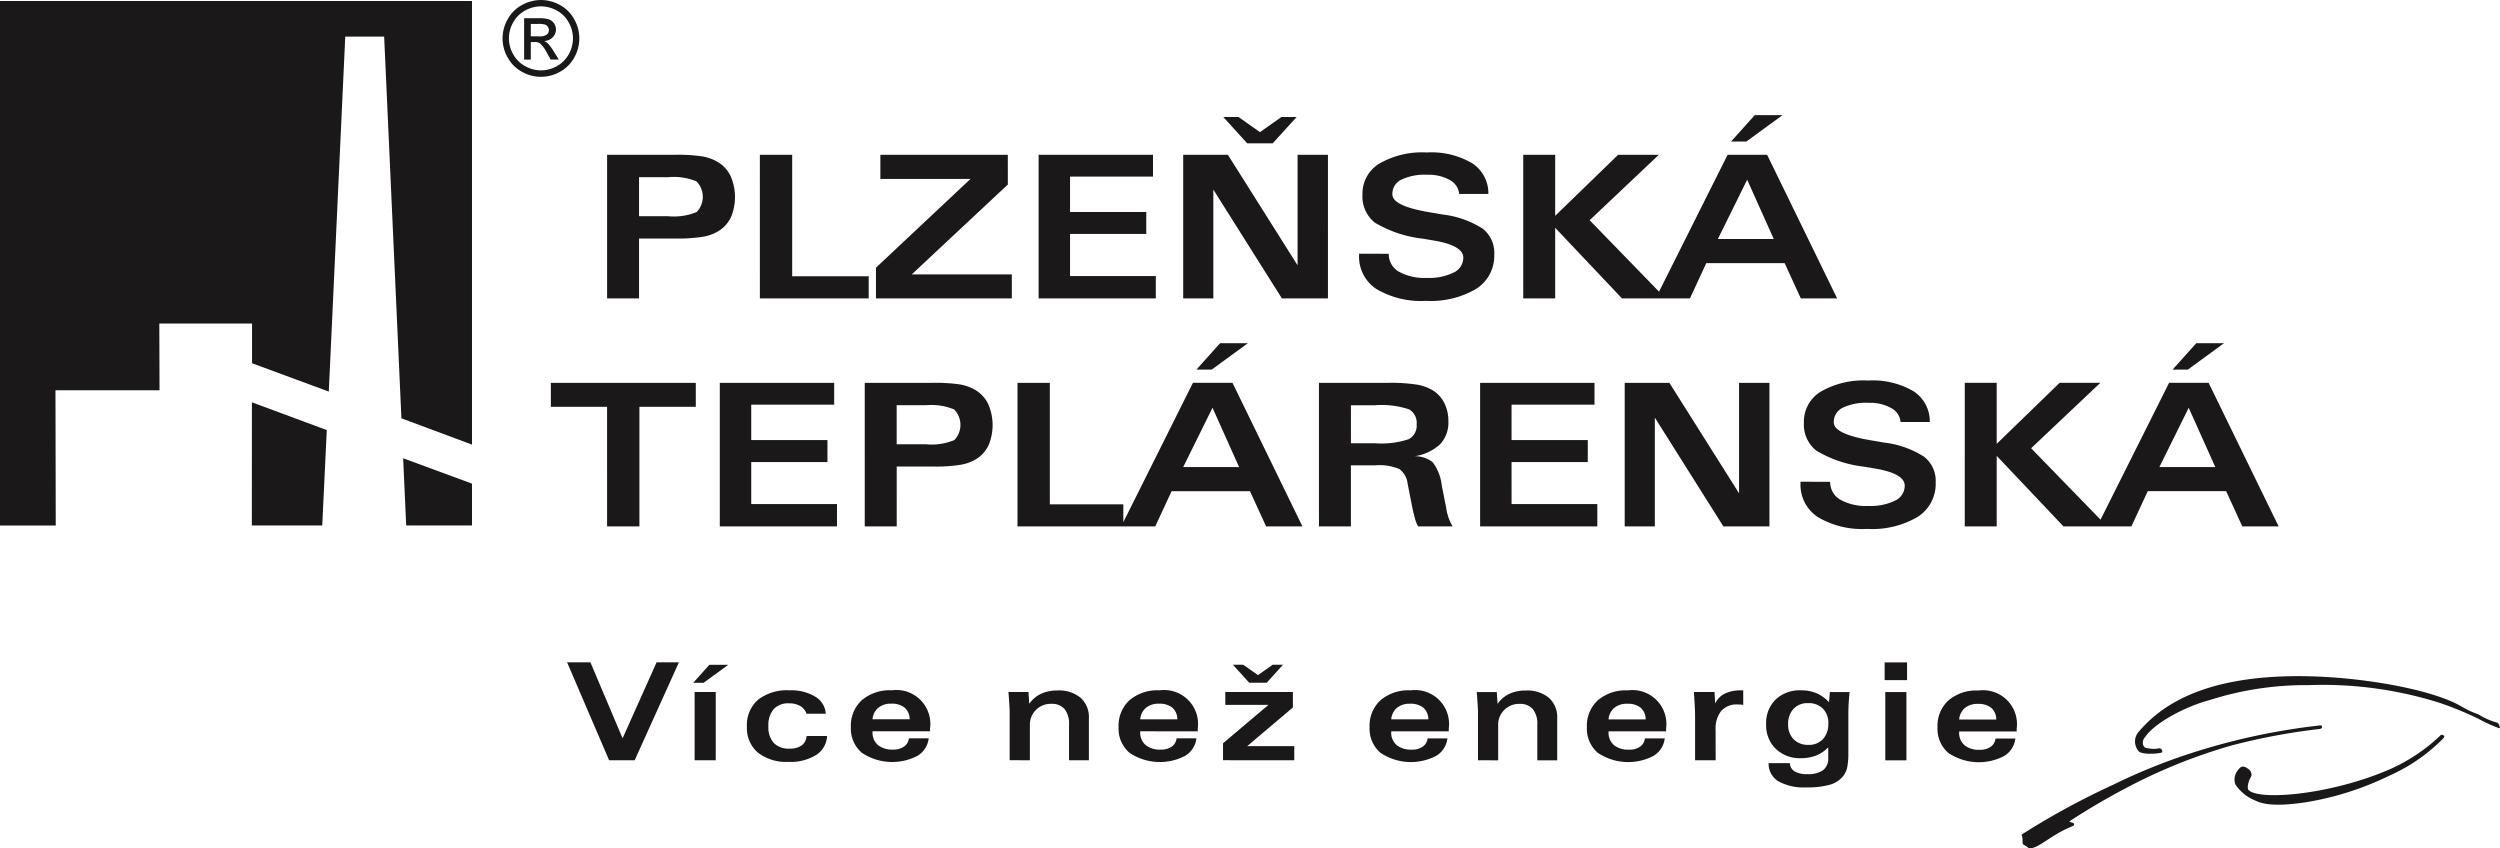
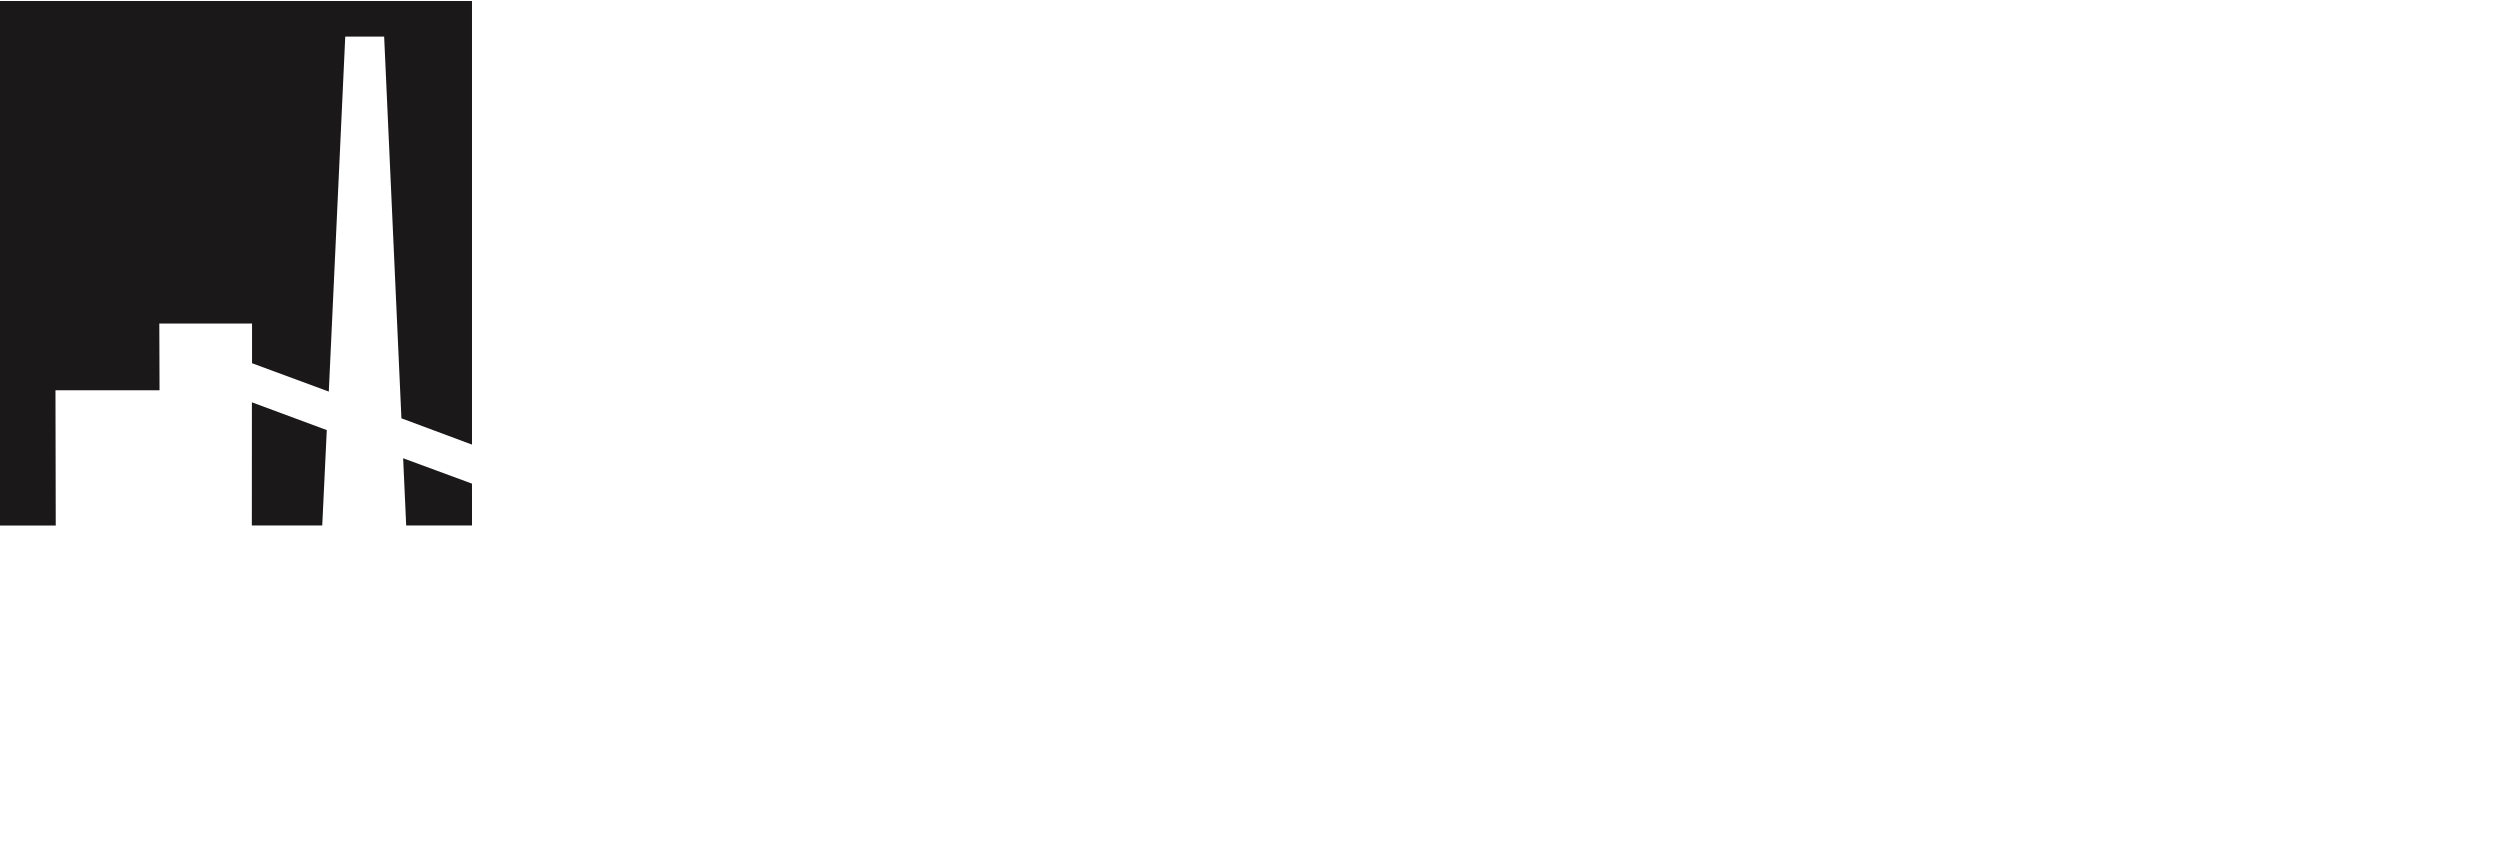
<svg xmlns="http://www.w3.org/2000/svg" id="Group_789" data-name="Group 789" width="182.317" height="61.873" viewBox="0 0 182.317 61.873">
  <defs>
    <clipPath id="clip-path">
      <rect id="Rectangle_221" data-name="Rectangle 221" width="182.317" height="61.873" fill="none" />
    </clipPath>
  </defs>
  <g id="Group_788" data-name="Group 788" clip-path="url(#clip-path)">
-     <path id="Path_522" data-name="Path 522" d="M568.259,186.455a47.547,47.547,0,0,0-8.591,1.8,42.551,42.551,0,0,0-6.336,2.507,55.68,55.68,0,0,0-6.69,3.642c.128.29.039.592.1.681s.272.136.434.323c.758.016,1.511-.958,3.242-1.646a.122.122,0,0,0,.036-.173c-.085-.094-.241-.055-.319-.155a49.473,49.473,0,0,1,4.288-2.511,39.441,39.441,0,0,1,7.582-3.035,46.285,46.285,0,0,1,6.371-1.19c.187-.022.207-.135.164-.228-.023-.051-.18-.029-.284-.017m-5.082,3.159a.5.5,0,0,1,.239.446c0,.122-.114.23-.165.378-.1.284-.16.6-.039.722.776.773,5.934.343,10.172-1.471a12.878,12.878,0,0,0,3.822-2.531c.086-.1.381.034.216.206a12.815,12.815,0,0,1-3.935,2.733,21.91,21.91,0,0,1-6.09,1.944c-2.859.433-3.457-.02-3.925-.219a3.134,3.134,0,0,1-1.239-1.092,1.069,1.069,0,0,1,.207-1.042c.151-.2.327-.392.736-.075m-6.55-1.494c.265-.065.359.276.224.307-.5.115-1.441.136-1.676-.116a1.083,1.083,0,0,1,0-1.391c1.294-1.49,4.2-4.253,12.456-4.062,4.146.1,9.042.991,11.093,2.2a6.551,6.551,0,0,0,1.234.573,4.821,4.821,0,0,0,1.355.6c.136.022.3.46.169.417a10.734,10.734,0,0,1-1.506-.686,24.507,24.507,0,0,0-2.834-1.165,28.349,28.349,0,0,0-9.556-1.294,23.052,23.052,0,0,0-7.225,1.091c-1.776.468-4.047,1.68-4.728,2.728a.57.57,0,0,0-.072.647c.079.113.2.129.392.153a1.886,1.886,0,0,0,.67,0" transform="translate(-399.218 -133.536)" fill="#1a1818" fill-rule="evenodd" />
-     <path id="Path_523" data-name="Path 523" d="M138.7,0a2.878,2.878,0,0,1,1.376.361A2.575,2.575,0,0,1,141.121,1.4a2.807,2.807,0,0,1,.005,2.794,2.6,2.6,0,0,1-1.035,1.037,2.811,2.811,0,0,1-2.785,0,2.608,2.608,0,0,1-1.036-1.037,2.8,2.8,0,0,1,.005-2.794A2.576,2.576,0,0,1,137.323.36,2.873,2.873,0,0,1,138.7,0m0,.463a2.383,2.383,0,0,0-1.148.3,2.166,2.166,0,0,0-.874.863,2.323,2.323,0,0,0-.005,2.329,2.2,2.2,0,0,0,.866.865,2.33,2.33,0,0,0,2.322,0,2.188,2.188,0,0,0,.863-.865,2.343,2.343,0,0,0-.005-2.329,2.153,2.153,0,0,0-.874-.863,2.389,2.389,0,0,0-1.146-.3m-1.228,3.882h.486V3.066h.285a.623.623,0,0,1,.39.1,2.438,2.438,0,0,1,.508.7l.267.475H140l-.367-.589a3.443,3.443,0,0,0-.446-.6.808.808,0,0,0-.256-.16.932.932,0,0,0,.625-.274.8.8,0,0,0,.236-.575.778.778,0,0,0-.141-.442.752.752,0,0,0-.379-.291,2.521,2.521,0,0,0-.768-.083h-1.034Zm.486-1.694h.59a.952.952,0,0,0,.576-.126.431.431,0,0,0,.08-.573A.446.446,0,0,0,139,1.794a1.5,1.5,0,0,0-.488-.052h-.552Z" transform="translate(-99.248 0.001)" fill="#1a1818" fill-rule="evenodd" />
    <path id="Path_524" data-name="Path 524" d="M0,.266H34.421V32.618L29.274,30.7,28.015,2.865H25.178l-1.2,25.886L18.38,26.683l0-2.894-6.762,0,.016,4.868-7.589,0,.02,9.864H0ZM18.371,29.534l-.005,8.982H23.5l.331-6.957Zm16.05,5.931L29.4,33.613l.222,4.9h4.8Z" transform="translate(0 -0.194)" fill="#1a1818" fill-rule="evenodd" />
-     <path id="Path_525" data-name="Path 525" d="M158.274,186.237H156.41l-3.065-7.141h1.7l2.348,5.542,2.479-5.542H161.5Zm4.372-4.977h1.54v4.977h-1.54Zm-.1-.673,1.176-1.312h1.38l-1.8,1.312Zm8.257,3.883h1.5a1.715,1.715,0,0,1-.8,1.386,3.54,3.54,0,0,1-2.006.5,3.364,3.364,0,0,1-2.237-.676,2.333,2.333,0,0,1-.8-1.885,2.447,2.447,0,0,1,.808-1.968,3.45,3.45,0,0,1,2.305-.689,3.382,3.382,0,0,1,1.872.464,1.557,1.557,0,0,1,.765,1.244H170.8a.961.961,0,0,0-.441-.559,1.6,1.6,0,0,0-.828-.2,1.43,1.43,0,0,0-1.122.426,1.8,1.8,0,0,0-.383,1.24,1.725,1.725,0,0,0,.39,1.223,1.511,1.511,0,0,0,1.155.413,1.456,1.456,0,0,0,.884-.236.912.912,0,0,0,.355-.688m4.81-1.214,2.707,0a1.121,1.121,0,0,0-.365-.851,1.489,1.489,0,0,0-.987-.288,1.409,1.409,0,0,0-.937.3,1.217,1.217,0,0,0-.418.841m0,.871v.048a1.188,1.188,0,0,0,.39.953,1.645,1.645,0,0,0,1.105.334,1.343,1.343,0,0,0,.8-.215.851.851,0,0,0,.357-.606h1.446a1.72,1.72,0,0,1-.808,1.269,3.986,3.986,0,0,1-4.069-.213,2.315,2.315,0,0,1-.8-1.871,2.519,2.519,0,0,1,.8-1.968,3.149,3.149,0,0,1,2.191-.719,2.475,2.475,0,0,1,2.783,2.789v.2Zm10,2.11v-3.52c0-.093-.006-.261-.021-.5s-.036-.56-.066-.954h1.459l.058.863a2.162,2.162,0,0,1,.854-.731,2.8,2.8,0,0,1,1.208-.243,2.451,2.451,0,0,1,1.686.536,1.9,1.9,0,0,1,.6,1.5v3.054h-1.448v-2.6a1.7,1.7,0,0,0-.327-1.135,1.21,1.21,0,0,0-.97-.38,1.515,1.515,0,0,0-1.558,1.568v2.547Zm9.522-2.981,2.707,0a1.121,1.121,0,0,0-.365-.851,1.488,1.488,0,0,0-.987-.288,1.409,1.409,0,0,0-.937.3,1.217,1.217,0,0,0-.418.841m0,.871v.048a1.188,1.188,0,0,0,.39.953,1.645,1.645,0,0,0,1.105.334,1.342,1.342,0,0,0,.8-.215.851.851,0,0,0,.357-.606h1.446a1.72,1.72,0,0,1-.808,1.269,3.986,3.986,0,0,1-4.069-.213,2.315,2.315,0,0,1-.8-1.871,2.52,2.52,0,0,1,.8-1.968,3.149,3.149,0,0,1,2.191-.719,2.475,2.475,0,0,1,2.783,2.789v.2Zm6.039,2.11V185l3.312-2.8h-3.146v-.939h4.928v1.129l-3.33,2.817h3.432v1.031Zm.722-6.962h.755l1.071.755,1.069-.755h.755l-1.191,1.312h-1.268Zm11.544,3.981,2.707,0a1.121,1.121,0,0,0-.365-.851,1.489,1.489,0,0,0-.987-.288,1.409,1.409,0,0,0-.937.3,1.217,1.217,0,0,0-.418.841m0,.871v.048a1.188,1.188,0,0,0,.39.953,1.645,1.645,0,0,0,1.105.334,1.343,1.343,0,0,0,.8-.215.851.851,0,0,0,.357-.606h1.446a1.72,1.72,0,0,1-.808,1.269,3.986,3.986,0,0,1-4.069-.213,2.315,2.315,0,0,1-.8-1.871,2.52,2.52,0,0,1,.8-1.968,3.149,3.149,0,0,1,2.191-.719,2.475,2.475,0,0,1,2.783,2.789v.2Zm6.326,2.11v-3.52c0-.093-.006-.261-.021-.5s-.036-.56-.066-.954h1.459l.058.863a2.163,2.163,0,0,1,.854-.731,2.794,2.794,0,0,1,1.208-.243,2.451,2.451,0,0,1,1.686.536,1.9,1.9,0,0,1,.6,1.5v3.054H224.1v-2.6a1.7,1.7,0,0,0-.327-1.135,1.21,1.21,0,0,0-.97-.38,1.515,1.515,0,0,0-1.558,1.568v2.547Zm9.522-2.981,2.707,0a1.12,1.12,0,0,0-.365-.851,1.488,1.488,0,0,0-.987-.288,1.409,1.409,0,0,0-.937.3,1.217,1.217,0,0,0-.418.841m0,.871v.048a1.188,1.188,0,0,0,.39.953,1.645,1.645,0,0,0,1.105.334,1.344,1.344,0,0,0,.8-.215.851.851,0,0,0,.357-.606h1.446a1.72,1.72,0,0,1-.808,1.269,3.986,3.986,0,0,1-4.068-.213,2.314,2.314,0,0,1-.8-1.871,2.519,2.519,0,0,1,.8-1.968,3.149,3.149,0,0,1,2.191-.719,2.475,2.475,0,0,1,2.783,2.789v.2Zm7.811,2.11h-1.5v-3.282c0-.146-.007-.36-.022-.645s-.036-.635-.066-1.051h1.505l.048.833a1.544,1.544,0,0,1,.706-.719,2.663,2.663,0,0,1,1.2-.235h.14V182.2c-.071-.01-.14-.018-.208-.023s-.134-.007-.2-.007a1.5,1.5,0,0,0-1.2.473,2.081,2.081,0,0,0-.406,1.391Zm8.33-4.977h1.439c-.03.255-.051.522-.066.8s-.026.567-.026.866v2.765a5.351,5.351,0,0,1-.074,1.013,1.583,1.583,0,0,1-.25.613,1.886,1.886,0,0,1-.968.686,5.818,5.818,0,0,1-1.768.21,3.825,3.825,0,0,1-2.044-.444,1.5,1.5,0,0,1-.711-1.322h1.55a.735.735,0,0,0,.347.6,1.74,1.74,0,0,0,.926.2,1.867,1.867,0,0,0,1.152-.291,1.069,1.069,0,0,0,.374-.9v-.765a2.541,2.541,0,0,1-.886.6,3.009,3.009,0,0,1-1.114.193,2.518,2.518,0,0,1-1.828-.683,2.375,2.375,0,0,1-.7-1.786,2.4,2.4,0,0,1,.689-1.808,2.557,2.557,0,0,1,1.862-.671,2.835,2.835,0,0,1,1.122.211,2.684,2.684,0,0,1,.91.656Zm-.111,2.29a1.467,1.467,0,0,0-.4-1.081,1.448,1.448,0,0,0-1.074-.4,1.393,1.393,0,0,0-1.066.416,1.578,1.578,0,0,0-.392,1.127,1.488,1.488,0,0,0,.4,1.092,1.437,1.437,0,0,0,1.071.408,1.389,1.389,0,0,0,1.067-.416,1.606,1.606,0,0,0,.39-1.142m5.744-3.161h-1.636V179.1h1.636Zm-1.588.871h1.54v4.977h-1.54Zm5.387,2,2.707,0a1.122,1.122,0,0,0-.365-.851,1.489,1.489,0,0,0-.987-.288,1.409,1.409,0,0,0-.937.3,1.218,1.218,0,0,0-.418.841m0,.871v.048a1.188,1.188,0,0,0,.39.953,1.646,1.646,0,0,0,1.105.334,1.344,1.344,0,0,0,.8-.215.851.851,0,0,0,.357-.606h1.446a1.721,1.721,0,0,1-.808,1.269,3.986,3.986,0,0,1-4.069-.213,2.315,2.315,0,0,1-.8-1.871,2.519,2.519,0,0,1,.8-1.968,3.149,3.149,0,0,1,2.191-.719,2.475,2.475,0,0,1,2.783,2.789v.2Z" transform="translate(-111.989 -130.795)" fill="#1a1818" fill-rule="evenodd" />
-     <path id="Path_526" data-name="Path 526" d="M234.076,40.169h4.076l-1.939-4.323Zm-6.994,4.33-4.871-5.147V44.5h-2.329V34.028h2.329V38.48l4.592-4.452h2.968L224.724,38.8l5.062,5.209h0l5-9.981h2.881L242.773,44.5h-2.649l-1.178-2.569H233.23L232.038,44.5Zm7.958-11.438,1.725-1.924h2.023l-2.634,1.924ZM155.4,38.509h2.137a4.309,4.309,0,0,0,2.07-.308,1.607,1.607,0,0,0-.015-2.232,4.314,4.314,0,0,0-2.055-.308H155.4Zm-2.329,5.99V34.028h4.941a12.484,12.484,0,0,1,2,.116,3.342,3.342,0,0,1,1.115.4,2.409,2.409,0,0,1,.943,1.018,3.82,3.82,0,0,1,.051,2.974,2.388,2.388,0,0,1-.817.986,3.148,3.148,0,0,1-1.158.468,11.03,11.03,0,0,1-2.072.143H155.4V44.5Zm11.14-10.471h2.358v8.86h5.579V44.5h-7.936ZM172.678,44.5V42.263l6.894-6.473H173V34.028h9.294V36.2l-7.008,6.553h7.3V44.5Zm11.862,0V34.028h8.341v1.59h-6.049V38.2h5.559v1.6h-5.559v3.073h6.255V44.5Zm10.544,0V34.028h3.259l5.082,8.058V34.028h2.215V44.5h-3.359l-5-7.936V44.5Zm12.822-3.259,2.167.007a1.468,1.468,0,0,0,.732,1.3,3.854,3.854,0,0,0,2.057.458,4.037,4.037,0,0,0,1.949-.391,1.2,1.2,0,0,0,.7-1.081q0-.909-2.251-1.27c-.308-.053-.545-.092-.717-.121a8.692,8.692,0,0,1-3.485-1.168,2.432,2.432,0,0,1-.9-2.048,2.556,2.556,0,0,1,1.231-2.258,6.266,6.266,0,0,1,3.46-.81,5.878,5.878,0,0,1,3.3.78,2.608,2.608,0,0,1,1.19,2.244h-2.13a1.279,1.279,0,0,0-.681-1.015,3.16,3.16,0,0,0-1.648-.383,3.978,3.978,0,0,0-1.9.361,1.156,1.156,0,0,0-.642,1.066q0,.851,2.7,1.306c.4.065.715.121.938.162a6.9,6.9,0,0,1,2.947,1.035,2.234,2.234,0,0,1,.846,1.871,2.856,2.856,0,0,1-1.3,2.508,6.512,6.512,0,0,1-3.688.885,6.35,6.35,0,0,1-3.611-.865,2.816,2.816,0,0,1-1.26-2.465Zm-9.9-9.971h1.107l1.57,1.107,1.568-1.107h1.107l-1.747,1.924h-1.858ZM155.427,52.406V61.13h-2.358V52.406h-4.1V50.659h10.57v1.747Zm5.862,8.724V50.659h8.341v1.59h-6.048v2.586h5.559v1.6h-5.559V59.5h6.254V61.13Zm12.9-5.99h2.137a4.3,4.3,0,0,0,2.069-.308,1.606,1.606,0,0,0-.015-2.232,4.313,4.313,0,0,0-2.055-.308h-2.137Zm-2.329,5.99V50.659H176.8a12.488,12.488,0,0,1,2,.116,3.342,3.342,0,0,1,1.115.4,2.4,2.4,0,0,1,.943,1.018,3.821,3.821,0,0,1,.051,2.973,2.385,2.385,0,0,1-.817.986,3.148,3.148,0,0,1-1.158.468,11.029,11.029,0,0,1-2.072.143h-2.67V61.13Zm23.224-4.33h4.076l-1.939-4.323ZM183,61.13V50.66h2.357v8.86h5.36v1.3l5.079-10.165h2.881L203.78,61.13h-2.649l-1.177-2.569h-5.716l-1.192,2.569Zm13.049-11.438,1.725-1.924H199.8l-2.634,1.924Zm11.266,5.375h1.769a6.31,6.31,0,0,0,2.45-.3,1.115,1.115,0,0,0,.574-1.083,1.133,1.133,0,0,0-.547-1.09,6.373,6.373,0,0,0-2.506-.3h-1.74Zm4.9,6.063a2.294,2.294,0,0,1-.206-.5c-.061-.206-.136-.5-.221-.9l-.334-1.7a1.546,1.546,0,0,0-.6-1.081,3.73,3.73,0,0,0-1.757-.276h-1.783V61.13h-2.329V50.659h5a12.751,12.751,0,0,1,2.147.131,3.337,3.337,0,0,1,1.183.436,2.284,2.284,0,0,1,.819.921,2.9,2.9,0,0,1,.288,1.309,2.309,2.309,0,0,1-.6,1.679,3.529,3.529,0,0,1-1.866.877,2.071,2.071,0,0,1,1.323.436,3.44,3.44,0,0,1,.664,1.713l.276,1.393c.01.041.022.1.036.162a3.681,3.681,0,0,0,.475,1.413Zm4.522,0V50.659h8.341v1.59h-6.048v2.586h5.559v1.6h-5.559V59.5h6.254V61.13Zm10.544,0V50.659h3.259l5.081,8.057V50.659h2.215V61.13h-3.358l-5-7.936V61.13ZM240.1,57.871l2.166.007a1.468,1.468,0,0,0,.732,1.3,3.852,3.852,0,0,0,2.057.458,4.035,4.035,0,0,0,1.948-.39,1.2,1.2,0,0,0,.7-1.081q0-.909-2.251-1.27c-.308-.053-.545-.092-.717-.121A8.7,8.7,0,0,1,241.25,55.6a2.433,2.433,0,0,1-.9-2.048A2.556,2.556,0,0,1,241.58,51.3a6.268,6.268,0,0,1,3.46-.809,5.877,5.877,0,0,1,3.3.78,2.608,2.608,0,0,1,1.19,2.244H247.4a1.28,1.28,0,0,0-.681-1.015,3.161,3.161,0,0,0-1.648-.383,3.975,3.975,0,0,0-1.9.361,1.155,1.155,0,0,0-.642,1.066q0,.85,2.7,1.306c.4.065.715.121.938.162a6.9,6.9,0,0,1,2.947,1.035,2.234,2.234,0,0,1,.846,1.871,2.855,2.855,0,0,1-1.3,2.508,6.512,6.512,0,0,1-3.688.885,6.349,6.349,0,0,1-3.61-.865,2.816,2.816,0,0,1-1.26-2.464ZM266.275,56.8h4.076l-1.939-4.323Zm-6.994,4.33-4.871-5.147v5.147h-2.329V50.657h2.329v4.452L259,50.657h2.969l-5.048,4.772,5.062,5.209h0l5-9.981h2.881l5.106,10.471h-2.649l-1.178-2.569h-5.717l-1.192,2.569Zm7.958-11.438,1.725-1.924h2.023l-2.634,1.924Z" transform="translate(-108.797 -22.74)" fill="#1a1818" fill-rule="evenodd" />
  </g>
</svg>